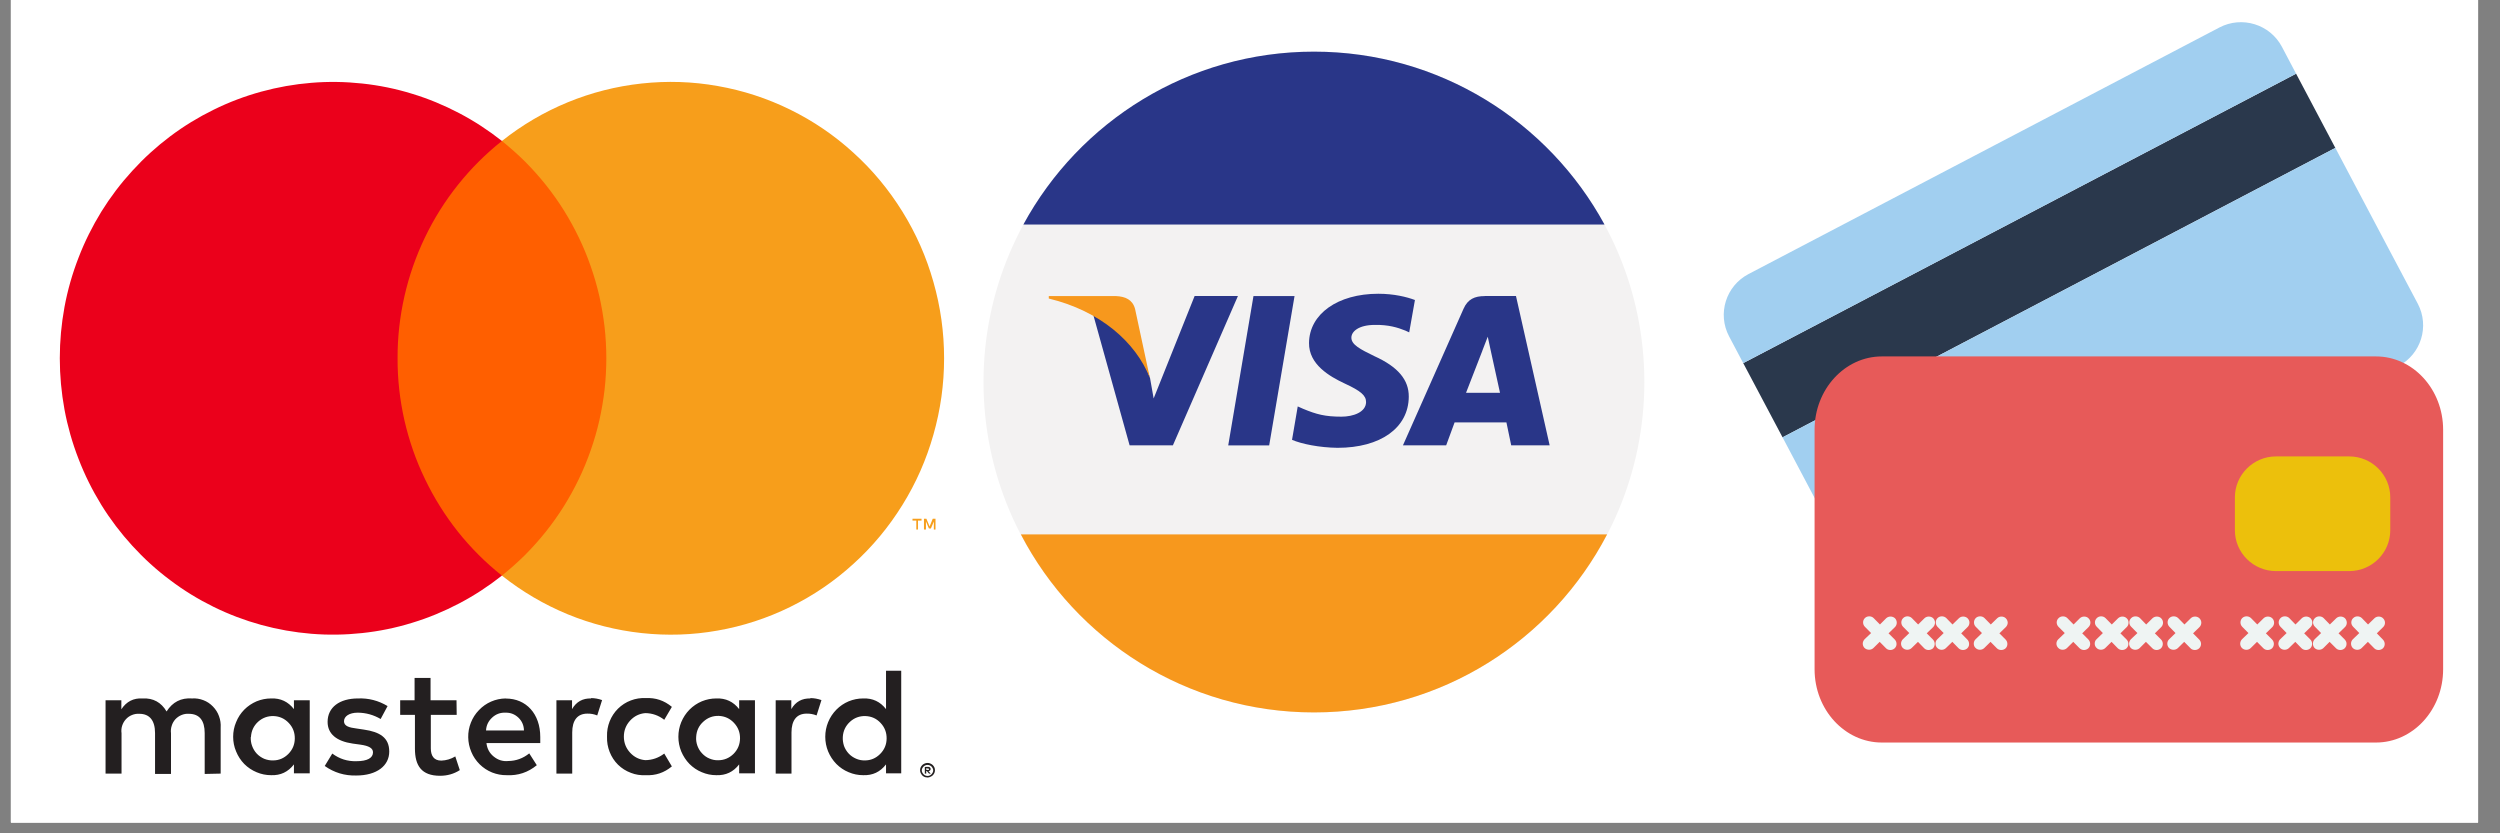
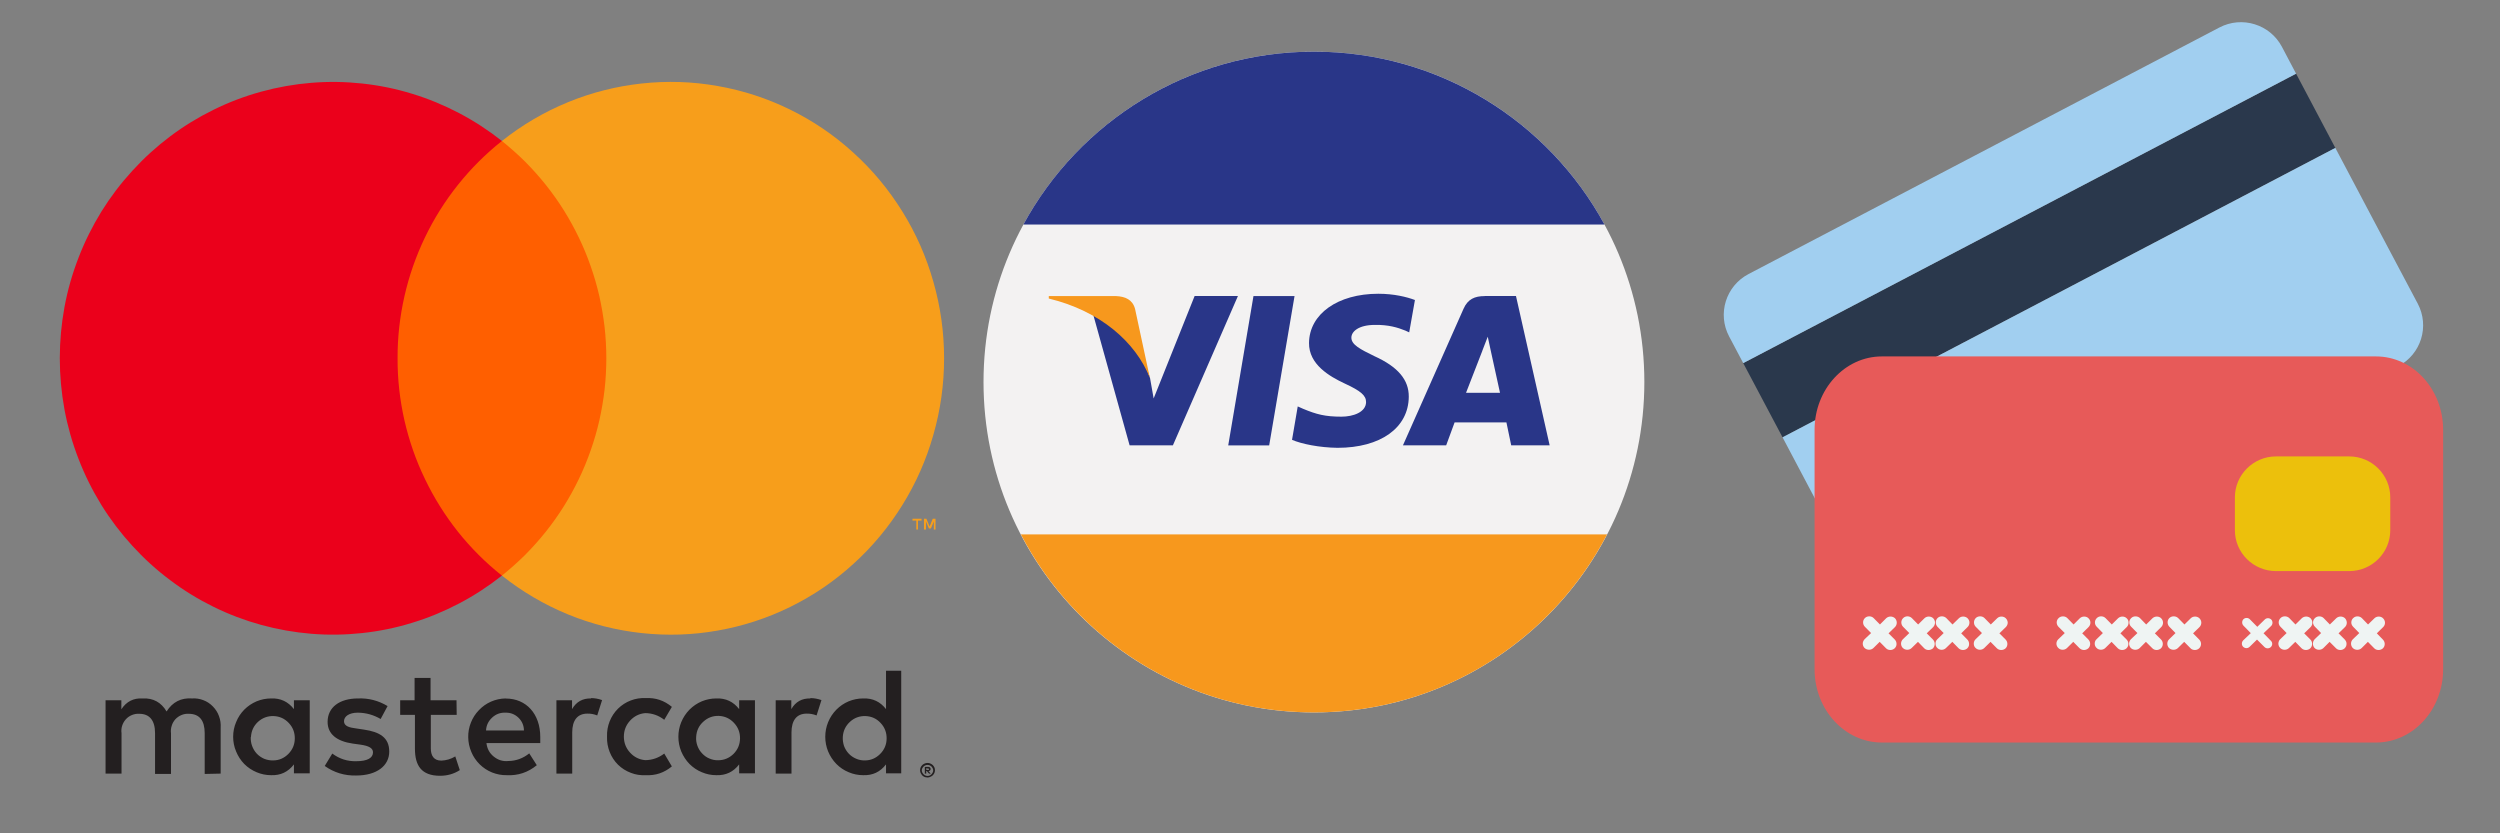
<svg xmlns="http://www.w3.org/2000/svg" width="150" zoomAndPan="magnify" viewBox="0 0 112.5 37.5" height="50" preserveAspectRatio="xMidYMid meet" version="1.0">
  <rect x="0" y="0" width="112.5" height="37.5" fill="#808080" stroke="none" />
  <defs>
    <clipPath id="id1">
-       <path d="M 0.492 0 L 111.512 0 L 111.512 37.008 L 0.492 37.008 Z M 0.492 0 " clip-rule="nonzero" />
-     </clipPath>
+       </clipPath>
    <clipPath id="id2">
      <path d="M 4 30 L 42.5 30 L 42.5 35 L 4 35 Z M 4 30 " clip-rule="nonzero" />
    </clipPath>
    <clipPath id="id3">
      <path d="M 22 3 L 42.5 3 L 42.5 29 L 22 29 Z M 22 3 " clip-rule="nonzero" />
    </clipPath>
    <clipPath id="id4">
      <path d="M 41 23 L 42.5 23 L 42.5 24 L 41 24 Z M 41 23 " clip-rule="nonzero" />
    </clipPath>
    <clipPath id="id5">
      <path d="M 44.258 2.324 L 73.996 2.324 L 73.996 32.059 L 44.258 32.059 Z M 44.258 2.324 " clip-rule="nonzero" />
    </clipPath>
    <clipPath id="id6">
      <path d="M 45 24 L 73 24 L 73 32.059 L 45 32.059 Z M 45 24 " clip-rule="nonzero" />
    </clipPath>
    <clipPath id="id7">
      <path d="M 46 2.324 L 73 2.324 L 73 11 L 46 11 Z M 46 2.324 " clip-rule="nonzero" />
    </clipPath>
    <clipPath id="id8">
      <path d="M 77.25 1 L 104 1 L 104 17 L 77.25 17 Z M 77.25 1 " clip-rule="nonzero" />
    </clipPath>
    <clipPath id="id9">
      <path d="M 80 6 L 109.961 6 L 109.961 28 L 80 28 Z M 80 6 " clip-rule="nonzero" />
    </clipPath>
    <clipPath id="id10">
      <path d="M 81.629 16.012 L 109.941 16.012 L 109.941 33.414 L 81.629 33.414 Z M 81.629 16.012 " clip-rule="nonzero" />
    </clipPath>
  </defs>
  <g clip-path="url(#id1)">
    <path fill="#ffffff" d="M 0.492 0 L 112.008 0 L 112.008 43.863 L 0.492 43.863 Z M 0.492 0 " fill-opacity="1" fill-rule="nonzero" />
    <path fill="#ffffff" d="M 0.492 0 L 112.008 0 L 112.008 37.172 L 0.492 37.172 Z M 0.492 0 " fill-opacity="1" fill-rule="nonzero" />
    <path fill="#ffffff" d="M 0.492 0 L 112.008 0 L 112.008 37.172 L 0.492 37.172 Z M 0.492 0 " fill-opacity="1" fill-rule="nonzero" />
    <path fill="#ffffff" d="M 0.492 0 L 112.008 0 L 112.008 37.172 L 0.492 37.172 Z M 0.492 0 " fill-opacity="1" fill-rule="nonzero" />
  </g>
  <g clip-path="url(#id2)">
    <path fill="#231f20" d="M 9.93 34.812 L 9.93 32.742 C 9.941 32.566 9.918 32.395 9.855 32.227 C 9.797 32.062 9.703 31.918 9.582 31.793 C 9.457 31.664 9.316 31.57 9.152 31.508 C 8.988 31.445 8.82 31.418 8.645 31.43 C 8.148 31.395 7.766 31.59 7.496 32.016 C 7.254 31.605 6.895 31.406 6.418 31.43 C 6.008 31.406 5.688 31.57 5.461 31.918 L 5.461 31.512 L 4.75 31.512 L 4.75 34.812 L 5.469 34.812 L 5.469 32.996 C 5.453 32.883 5.461 32.77 5.496 32.66 C 5.531 32.551 5.586 32.453 5.664 32.367 C 5.742 32.281 5.832 32.219 5.938 32.176 C 6.043 32.133 6.152 32.113 6.27 32.121 C 6.738 32.121 6.977 32.43 6.977 32.988 L 6.977 34.828 L 7.695 34.828 L 7.695 32.996 C 7.68 32.883 7.691 32.77 7.727 32.66 C 7.758 32.551 7.816 32.453 7.891 32.367 C 7.969 32.285 8.062 32.219 8.168 32.176 C 8.273 32.133 8.383 32.113 8.496 32.121 C 8.98 32.121 9.211 32.43 9.211 32.988 L 9.211 34.828 Z M 20.543 31.512 L 19.375 31.512 L 19.375 30.508 L 18.656 30.508 L 18.656 31.512 L 18.008 31.512 L 18.008 32.168 L 18.672 32.168 L 18.672 33.688 C 18.672 34.453 18.965 34.91 19.805 34.91 C 20.125 34.91 20.422 34.828 20.691 34.656 L 20.488 34.039 C 20.293 34.156 20.086 34.219 19.859 34.227 C 19.52 34.227 19.387 34.004 19.387 33.676 L 19.387 32.168 L 20.551 32.168 Z M 26.602 31.43 C 26.223 31.418 25.934 31.578 25.742 31.91 L 25.742 31.512 L 25.039 31.512 L 25.039 34.812 L 25.75 34.812 L 25.75 32.961 C 25.75 32.418 25.98 32.113 26.434 32.113 C 26.586 32.109 26.734 32.137 26.875 32.195 L 27.094 31.504 C 26.93 31.445 26.762 31.414 26.59 31.414 Z M 17.441 31.773 C 17.031 31.527 16.586 31.41 16.109 31.43 C 15.281 31.43 14.742 31.828 14.742 32.484 C 14.742 33.023 15.141 33.355 15.871 33.461 L 16.211 33.508 C 16.602 33.562 16.785 33.668 16.785 33.855 C 16.785 34.109 16.527 34.254 16.039 34.254 C 15.641 34.266 15.277 34.152 14.953 33.91 L 14.613 34.469 C 15.039 34.77 15.508 34.91 16.027 34.898 C 16.969 34.898 17.516 34.449 17.516 33.82 C 17.516 33.191 17.086 32.934 16.375 32.832 L 16.035 32.781 C 15.727 32.742 15.48 32.68 15.48 32.457 C 15.48 32.238 15.711 32.07 16.102 32.07 C 16.469 32.074 16.809 32.168 17.129 32.355 Z M 36.473 31.43 C 36.09 31.418 35.801 31.578 35.609 31.91 L 35.609 31.512 L 34.906 31.512 L 34.906 34.812 L 35.617 34.812 L 35.617 32.961 C 35.617 32.418 35.848 32.113 36.301 32.113 C 36.453 32.109 36.602 32.137 36.746 32.195 L 36.965 31.504 C 36.801 31.445 36.633 31.414 36.457 31.414 Z M 27.316 33.156 C 27.309 33.391 27.348 33.617 27.434 33.836 C 27.52 34.055 27.645 34.246 27.809 34.41 C 27.977 34.574 28.168 34.695 28.387 34.777 C 28.602 34.863 28.828 34.895 29.059 34.883 C 29.5 34.906 29.891 34.773 30.234 34.488 L 29.891 33.91 C 29.641 34.102 29.355 34.203 29.039 34.207 C 28.766 34.184 28.539 34.07 28.352 33.867 C 28.168 33.664 28.074 33.426 28.074 33.148 C 28.074 32.871 28.168 32.633 28.352 32.43 C 28.539 32.227 28.766 32.113 29.039 32.09 C 29.355 32.094 29.641 32.195 29.891 32.391 L 30.234 31.809 C 29.891 31.523 29.5 31.391 29.059 31.414 C 28.828 31.402 28.602 31.438 28.387 31.52 C 28.168 31.602 27.977 31.727 27.809 31.891 C 27.645 32.055 27.52 32.246 27.434 32.461 C 27.348 32.68 27.309 32.906 27.316 33.141 Z M 33.973 33.156 L 33.973 31.512 L 33.262 31.512 L 33.262 31.91 C 33 31.574 32.66 31.414 32.234 31.43 C 32.008 31.43 31.793 31.473 31.582 31.559 C 31.371 31.648 31.188 31.773 31.027 31.934 C 30.867 32.098 30.746 32.281 30.656 32.496 C 30.57 32.707 30.527 32.926 30.527 33.156 C 30.527 33.383 30.57 33.605 30.656 33.816 C 30.746 34.027 30.867 34.215 31.027 34.379 C 31.188 34.539 31.371 34.664 31.582 34.75 C 31.793 34.84 32.008 34.883 32.234 34.883 C 32.66 34.898 33 34.738 33.262 34.398 L 33.262 34.801 L 33.973 34.801 Z M 31.328 33.156 C 31.344 32.883 31.449 32.656 31.648 32.477 C 31.848 32.293 32.082 32.207 32.348 32.215 C 32.617 32.227 32.844 32.332 33.027 32.527 C 33.215 32.727 33.305 32.961 33.301 33.23 C 33.297 33.504 33.199 33.734 33.008 33.926 C 32.816 34.113 32.586 34.211 32.316 34.211 C 32.18 34.215 32.051 34.188 31.922 34.133 C 31.797 34.082 31.688 34.004 31.594 33.902 C 31.5 33.805 31.43 33.688 31.383 33.559 C 31.336 33.426 31.316 33.293 31.328 33.156 Z M 22.754 31.43 C 22.527 31.434 22.309 31.48 22.102 31.57 C 21.895 31.66 21.711 31.789 21.555 31.953 C 21.395 32.117 21.273 32.305 21.191 32.516 C 21.105 32.73 21.066 32.949 21.07 33.18 C 21.074 33.41 21.121 33.629 21.211 33.84 C 21.297 34.051 21.426 34.234 21.586 34.395 C 21.75 34.555 21.934 34.676 22.145 34.762 C 22.355 34.844 22.574 34.887 22.801 34.883 C 23.309 34.91 23.762 34.758 24.156 34.434 L 23.816 33.902 C 23.539 34.125 23.223 34.242 22.867 34.246 C 22.621 34.27 22.406 34.199 22.215 34.043 C 22.023 33.887 21.918 33.684 21.891 33.438 L 24.312 33.438 C 24.312 33.348 24.312 33.258 24.312 33.164 C 24.312 32.125 23.68 31.434 22.762 31.434 Z M 22.754 32.07 C 22.977 32.066 23.168 32.141 23.332 32.297 C 23.492 32.453 23.574 32.645 23.578 32.871 L 21.871 32.871 C 21.883 32.641 21.977 32.449 22.145 32.293 C 22.312 32.137 22.512 32.062 22.738 32.07 Z M 40.555 33.164 L 40.555 30.184 L 39.871 30.184 L 39.871 31.91 C 39.609 31.574 39.27 31.414 38.844 31.43 C 38.617 31.43 38.402 31.473 38.191 31.559 C 37.98 31.648 37.797 31.773 37.637 31.934 C 37.477 32.098 37.355 32.281 37.266 32.496 C 37.18 32.707 37.137 32.926 37.137 33.156 C 37.137 33.383 37.18 33.605 37.266 33.816 C 37.355 34.027 37.477 34.215 37.637 34.379 C 37.797 34.539 37.98 34.664 38.191 34.75 C 38.402 34.84 38.617 34.883 38.844 34.883 C 39.27 34.898 39.609 34.738 39.871 34.398 L 39.871 34.801 L 40.555 34.801 Z M 41.738 34.332 C 41.785 34.332 41.828 34.34 41.867 34.359 C 41.906 34.375 41.941 34.398 41.973 34.426 C 42.004 34.457 42.027 34.492 42.047 34.531 C 42.082 34.617 42.082 34.699 42.047 34.785 C 42.027 34.824 42.004 34.859 41.973 34.891 C 41.941 34.918 41.906 34.941 41.867 34.957 C 41.828 34.977 41.785 34.988 41.738 34.988 C 41.594 34.984 41.492 34.918 41.43 34.785 C 41.395 34.699 41.395 34.617 41.43 34.531 C 41.449 34.492 41.473 34.457 41.504 34.426 C 41.535 34.398 41.57 34.375 41.609 34.359 C 41.652 34.34 41.699 34.332 41.75 34.332 Z M 41.738 34.918 C 41.773 34.918 41.805 34.91 41.836 34.898 C 41.867 34.883 41.895 34.863 41.918 34.84 C 42.02 34.727 42.02 34.609 41.918 34.496 C 41.895 34.473 41.867 34.453 41.836 34.441 C 41.805 34.426 41.773 34.422 41.738 34.422 C 41.703 34.422 41.672 34.426 41.641 34.441 C 41.609 34.453 41.582 34.473 41.559 34.496 C 41.453 34.609 41.453 34.727 41.559 34.84 C 41.582 34.867 41.609 34.883 41.641 34.898 C 41.676 34.91 41.711 34.918 41.75 34.918 Z M 41.758 34.508 C 41.793 34.504 41.82 34.516 41.848 34.535 C 41.871 34.555 41.879 34.578 41.879 34.605 C 41.879 34.633 41.871 34.652 41.855 34.668 C 41.836 34.688 41.809 34.699 41.781 34.699 L 41.883 34.812 L 41.805 34.812 L 41.711 34.699 L 41.68 34.699 L 41.68 34.812 L 41.617 34.812 L 41.617 34.512 Z M 41.684 34.566 L 41.684 34.648 L 41.758 34.648 C 41.773 34.652 41.785 34.652 41.801 34.648 C 41.805 34.637 41.805 34.629 41.801 34.617 C 41.805 34.605 41.805 34.598 41.801 34.586 C 41.785 34.582 41.773 34.582 41.758 34.586 Z M 37.926 33.164 C 37.941 32.891 38.051 32.664 38.25 32.48 C 38.445 32.301 38.68 32.215 38.949 32.223 C 39.219 32.234 39.445 32.336 39.629 32.535 C 39.812 32.73 39.902 32.965 39.898 33.238 C 39.895 33.508 39.797 33.738 39.605 33.93 C 39.414 34.121 39.184 34.219 38.918 34.219 C 38.781 34.223 38.648 34.195 38.523 34.141 C 38.398 34.086 38.285 34.012 38.191 33.91 C 38.098 33.809 38.027 33.695 37.98 33.566 C 37.938 33.434 37.918 33.301 37.926 33.164 Z M 13.938 33.164 L 13.938 31.512 L 13.227 31.512 L 13.227 31.91 C 12.965 31.574 12.625 31.414 12.203 31.43 C 11.977 31.43 11.758 31.473 11.547 31.559 C 11.34 31.648 11.152 31.773 10.992 31.934 C 10.832 32.098 10.711 32.281 10.625 32.496 C 10.535 32.707 10.492 32.926 10.492 33.156 C 10.492 33.383 10.535 33.605 10.625 33.816 C 10.711 34.027 10.832 34.215 10.992 34.379 C 11.152 34.539 11.34 34.664 11.547 34.75 C 11.758 34.84 11.977 34.883 12.203 34.883 C 12.625 34.898 12.965 34.738 13.227 34.398 L 13.227 34.801 L 13.938 34.801 Z M 11.293 33.164 C 11.309 32.891 11.414 32.664 11.613 32.48 C 11.812 32.301 12.047 32.215 12.316 32.223 C 12.582 32.234 12.809 32.336 12.996 32.535 C 13.18 32.73 13.27 32.965 13.266 33.238 C 13.262 33.508 13.164 33.738 12.973 33.93 C 12.781 34.121 12.551 34.219 12.285 34.219 C 12.145 34.223 12.016 34.195 11.887 34.145 C 11.762 34.09 11.648 34.012 11.555 33.914 C 11.461 33.812 11.391 33.695 11.344 33.566 C 11.297 33.438 11.277 33.301 11.285 33.164 Z M 11.293 33.164 " fill-opacity="1" fill-rule="nonzero" />
  </g>
  <path fill="#ff5f00" d="M 17.207 6.344 L 27.965 6.344 L 27.965 25.902 L 17.207 25.902 Z M 17.207 6.344 " fill-opacity="1" fill-rule="nonzero" />
  <path fill="#eb001b" d="M 17.891 16.125 C 17.887 15.184 17.992 14.254 18.199 13.336 C 18.406 12.418 18.715 11.535 19.121 10.688 C 19.527 9.84 20.023 9.051 20.609 8.316 C 21.195 7.582 21.852 6.926 22.586 6.344 C 21.984 5.867 21.344 5.449 20.66 5.09 C 19.98 4.734 19.277 4.441 18.543 4.219 C 17.809 3.992 17.062 3.84 16.297 3.758 C 15.535 3.676 14.773 3.664 14.012 3.727 C 13.246 3.789 12.496 3.922 11.754 4.125 C 11.016 4.328 10.301 4.598 9.613 4.938 C 8.922 5.277 8.27 5.676 7.656 6.137 C 7.039 6.602 6.473 7.117 5.953 7.688 C 5.434 8.254 4.969 8.867 4.562 9.523 C 4.156 10.184 3.812 10.871 3.535 11.594 C 3.254 12.316 3.043 13.055 2.902 13.816 C 2.762 14.578 2.691 15.348 2.691 16.121 C 2.691 16.898 2.762 17.668 2.902 18.43 C 3.043 19.188 3.254 19.93 3.535 20.652 C 3.812 21.375 4.156 22.062 4.562 22.723 C 4.969 23.379 5.434 23.992 5.953 24.559 C 6.473 25.129 7.039 25.645 7.656 26.105 C 8.27 26.57 8.922 26.969 9.613 27.309 C 10.301 27.648 11.016 27.918 11.754 28.121 C 12.496 28.324 13.246 28.457 14.012 28.52 C 14.773 28.582 15.535 28.57 16.297 28.488 C 17.062 28.406 17.809 28.254 18.543 28.027 C 19.277 27.805 19.98 27.512 20.66 27.156 C 21.344 26.797 21.984 26.379 22.586 25.902 C 21.852 25.32 21.195 24.664 20.609 23.93 C 20.027 23.195 19.531 22.406 19.125 21.559 C 18.715 20.715 18.41 19.832 18.199 18.914 C 17.992 17.996 17.887 17.066 17.891 16.125 Z M 17.891 16.125 " fill-opacity="1" fill-rule="nonzero" />
  <g clip-path="url(#id3)">
    <path fill="#f79e1b" d="M 42.484 16.125 C 42.484 17.293 42.324 18.438 42.004 19.559 C 41.688 20.68 41.223 21.734 40.609 22.723 C 39.996 23.711 39.262 24.598 38.402 25.375 C 37.547 26.156 36.598 26.801 35.559 27.312 C 34.523 27.82 33.434 28.176 32.297 28.375 C 31.16 28.578 30.02 28.613 28.871 28.488 C 27.727 28.363 26.617 28.082 25.551 27.645 C 24.48 27.203 23.492 26.621 22.586 25.902 C 22.949 25.609 23.297 25.301 23.629 24.973 C 23.957 24.641 24.27 24.293 24.559 23.93 C 24.852 23.562 25.121 23.184 25.371 22.785 C 25.617 22.391 25.844 21.98 26.047 21.559 C 26.25 21.137 26.43 20.703 26.582 20.262 C 26.738 19.82 26.867 19.371 26.973 18.91 C 27.074 18.453 27.152 17.992 27.207 17.527 C 27.258 17.059 27.285 16.594 27.285 16.121 C 27.285 15.652 27.258 15.188 27.207 14.719 C 27.152 14.254 27.074 13.793 26.973 13.336 C 26.867 12.875 26.738 12.426 26.582 11.984 C 26.43 11.543 26.25 11.109 26.047 10.688 C 25.844 10.266 25.617 9.855 25.371 9.461 C 25.121 9.062 24.852 8.684 24.559 8.316 C 24.27 7.953 23.957 7.605 23.629 7.273 C 23.297 6.945 22.949 6.637 22.586 6.344 C 23.492 5.625 24.48 5.043 25.551 4.602 C 26.617 4.164 27.727 3.883 28.871 3.758 C 30.02 3.633 31.16 3.668 32.297 3.871 C 33.434 4.07 34.523 4.426 35.559 4.934 C 36.598 5.445 37.547 6.09 38.402 6.871 C 39.262 7.648 39.996 8.535 40.609 9.523 C 41.223 10.512 41.688 11.566 42.004 12.688 C 42.324 13.809 42.484 14.953 42.484 16.121 Z M 42.484 16.125 " fill-opacity="1" fill-rule="nonzero" />
  </g>
  <g clip-path="url(#id4)">
    <path fill="#f79e1b" d="M 41.309 23.828 L 41.309 23.426 L 41.469 23.426 L 41.469 23.344 L 41.062 23.344 L 41.062 23.426 L 41.234 23.426 L 41.234 23.828 Z M 42.098 23.828 L 42.098 23.344 L 41.973 23.344 L 41.832 23.691 L 41.688 23.344 L 41.578 23.344 L 41.578 23.828 L 41.668 23.828 L 41.668 23.465 L 41.801 23.781 L 41.891 23.781 L 42.023 23.465 L 42.023 23.832 Z M 42.098 23.828 " fill-opacity="1" fill-rule="nonzero" />
  </g>
  <g clip-path="url(#id5)">
    <path fill="#f3f2f2" d="M 44.258 17.191 C 44.258 8.98 50.918 2.324 59.129 2.324 C 67.34 2.324 73.996 8.98 73.996 17.191 C 73.996 25.402 67.34 32.059 59.129 32.059 C 50.918 32.059 44.258 25.402 44.258 17.191 Z M 44.258 17.191 " fill-opacity="1" fill-rule="nonzero" />
  </g>
  <path fill="#293688" d="M 55.27 20.043 L 56.406 13.324 L 58.254 13.324 L 57.113 20.043 Z M 55.27 20.043 " fill-opacity="1" fill-rule="nonzero" />
  <path fill="#293688" d="M 63.672 13.5 C 63.305 13.363 62.734 13.219 62.023 13.219 C 60.199 13.219 58.918 14.129 58.906 15.434 C 58.895 16.398 59.824 16.938 60.52 17.262 C 61.238 17.594 61.477 17.801 61.473 18.098 C 61.465 18.547 60.895 18.75 60.367 18.75 C 59.633 18.75 59.242 18.648 58.637 18.395 L 58.398 18.289 L 58.141 19.793 C 58.57 19.977 59.367 20.141 60.188 20.152 C 62.125 20.152 63.383 19.254 63.395 17.855 C 63.402 17.094 62.91 16.508 61.848 16.027 C 61.207 15.715 60.812 15.512 60.812 15.195 C 60.812 14.914 61.148 14.621 61.867 14.621 C 62.473 14.609 62.902 14.738 63.246 14.879 L 63.414 14.957 Z M 63.672 13.5 " fill-opacity="1" fill-rule="nonzero" />
  <path fill="#293688" d="M 66.812 13.324 C 66.367 13.324 66.051 13.457 65.859 13.895 L 63.133 20.039 L 65.078 20.039 L 65.457 19.008 L 67.789 19.008 L 68.004 20.039 L 69.734 20.039 L 68.219 13.32 L 66.812 13.32 Z M 65.973 17.672 C 66.121 17.281 66.703 15.793 66.703 15.793 C 66.691 15.812 66.852 15.406 66.949 15.152 L 67.074 15.734 C 67.074 15.734 67.43 17.34 67.5 17.676 L 65.973 17.676 Z M 65.973 17.672 " fill-opacity="1" fill-rule="nonzero" />
  <path fill="#293688" d="M 51.914 17.93 L 51.75 17.004 C 51.414 15.934 50.371 14.77 49.203 14.188 L 50.832 20.039 L 52.781 20.039 L 55.707 13.32 L 53.758 13.32 Z M 51.914 17.93 " fill-opacity="1" fill-rule="nonzero" />
  <path fill="#f7981d" d="M 47.195 13.324 L 47.195 13.434 C 49.508 13.992 51.109 15.395 51.746 17.012 L 51.078 13.902 C 50.965 13.477 50.629 13.344 50.23 13.324 Z M 47.195 13.324 " fill-opacity="1" fill-rule="nonzero" />
  <g clip-path="url(#id6)">
    <path fill="#f7981d" d="M 59.129 32.059 C 64.871 32.059 69.844 28.805 72.32 24.047 L 45.938 24.047 C 48.414 28.805 53.395 32.059 59.129 32.059 Z M 59.129 32.059 " fill-opacity="1" fill-rule="nonzero" />
  </g>
  <g clip-path="url(#id7)">
    <path fill="#293688" d="M 59.129 2.324 C 53.484 2.324 48.57 5.469 46.051 10.105 L 72.203 10.105 C 69.688 5.477 64.773 2.324 59.129 2.324 Z M 59.129 2.324 " fill-opacity="1" fill-rule="nonzero" />
  </g>
  <path fill="#2a384c" d="M 80.215 19.68 L 105.09 6.656 L 103.324 3.316 L 78.445 16.34 L 80.215 19.68 " fill-opacity="1" fill-rule="nonzero" />
  <g clip-path="url(#id8)">
    <path fill="#a1cff0" d="M 99.871 1.238 L 78.684 12.332 C 77.664 12.867 77.273 14.121 77.809 15.137 L 77.84 15.195 L 78.445 16.34 L 103.324 3.316 L 102.719 2.168 L 102.688 2.109 C 102.152 1.094 100.891 0.703 99.871 1.238 " fill-opacity="1" fill-rule="nonzero" />
  </g>
  <g clip-path="url(#id9)">
    <path fill="#a1cff0" d="M 80.215 19.68 L 82.586 24.164 L 83.922 26.695 C 84.461 27.711 85.723 28.102 86.742 27.57 L 107.926 16.477 C 108.949 15.941 109.336 14.684 108.801 13.668 L 107.461 11.141 L 105.09 6.656 L 80.215 19.68 " fill-opacity="1" fill-rule="nonzero" />
  </g>
  <g clip-path="url(#id10)">
    <path fill="#e75a59" d="M 106.918 16.039 L 84.684 16.039 C 83.016 16.039 81.656 17.52 81.656 19.34 L 81.656 30.117 C 81.656 31.938 83.016 33.414 84.684 33.414 L 106.918 33.414 C 108.586 33.414 109.941 31.938 109.941 30.117 L 109.941 19.34 C 109.941 17.52 108.586 16.039 106.918 16.039 " fill-opacity="1" fill-rule="nonzero" />
  </g>
  <path fill="#ecc00c" d="M 105.715 20.539 L 102.418 20.539 C 101.402 20.539 100.57 21.367 100.57 22.379 L 100.57 23.863 C 100.57 24.875 101.402 25.699 102.418 25.699 L 105.715 25.699 C 106.734 25.699 107.562 24.875 107.562 23.863 L 107.562 22.379 C 107.562 21.367 106.734 20.539 105.715 20.539 " fill-opacity="1" fill-rule="nonzero" />
  <path fill="#eff4f3" d="M 84.879 28.496 L 85.219 28.168 C 85.301 28.086 85.301 27.961 85.223 27.879 C 85.145 27.801 85.016 27.797 84.934 27.879 L 84.594 28.207 L 84.262 27.867 C 84.184 27.789 84.055 27.789 83.977 27.863 C 83.895 27.941 83.895 28.07 83.969 28.152 L 84.305 28.492 L 83.965 28.816 C 83.883 28.895 83.879 29.027 83.961 29.105 C 84.035 29.184 84.168 29.188 84.25 29.109 L 84.59 28.781 L 84.918 29.117 C 84.996 29.195 85.125 29.195 85.207 29.117 C 85.289 29.043 85.289 28.914 85.215 28.836 L 84.879 28.496 " fill-opacity="1" fill-rule="nonzero" />
  <path fill="#eff4f3" d="M 84.594 28.672 L 84.973 29.062 C 84.996 29.09 85.031 29.102 85.066 29.102 C 85.098 29.102 85.129 29.09 85.156 29.066 C 85.18 29.043 85.195 29.012 85.195 28.977 C 85.195 28.945 85.184 28.914 85.16 28.887 L 84.777 28.496 L 85.164 28.109 C 85.219 28.062 85.219 27.984 85.168 27.93 C 85.121 27.883 85.035 27.879 84.984 27.93 L 84.594 28.316 L 84.207 27.922 C 84.16 27.871 84.074 27.871 84.027 27.918 C 83.977 27.969 83.977 28.051 84.023 28.102 L 84.41 28.492 L 84.016 28.871 C 83.992 28.895 83.977 28.93 83.977 28.961 C 83.977 28.996 83.984 29.027 84.012 29.055 C 84.059 29.102 84.148 29.102 84.195 29.055 Z M 85.066 29.25 C 84.988 29.25 84.918 29.223 84.867 29.168 L 84.586 28.883 L 84.301 29.164 C 84.195 29.266 84.012 29.262 83.902 29.156 C 83.852 29.105 83.824 29.035 83.824 28.961 C 83.824 28.887 83.859 28.816 83.91 28.762 L 84.199 28.488 L 83.918 28.203 C 83.812 28.094 83.812 27.918 83.922 27.812 C 84.027 27.707 84.215 27.711 84.316 27.816 L 84.598 28.102 L 84.879 27.82 C 84.988 27.719 85.168 27.719 85.277 27.824 C 85.383 27.938 85.379 28.113 85.273 28.219 L 84.984 28.5 L 85.266 28.781 C 85.32 28.836 85.344 28.906 85.344 28.984 C 85.344 29.055 85.312 29.125 85.258 29.176 C 85.207 29.223 85.137 29.25 85.066 29.25 " fill-opacity="1" fill-rule="nonzero" />
  <path fill="#eff4f3" d="M 86.602 28.496 L 86.941 28.168 C 87.02 28.086 87.02 27.961 86.945 27.879 C 86.867 27.801 86.734 27.797 86.656 27.879 L 86.316 28.207 L 85.984 27.867 C 85.902 27.789 85.777 27.789 85.695 27.863 C 85.617 27.941 85.617 28.07 85.691 28.152 L 86.023 28.492 L 85.684 28.816 C 85.605 28.895 85.602 29.027 85.68 29.105 C 85.758 29.184 85.887 29.188 85.969 29.109 L 86.312 28.781 L 86.641 29.117 C 86.715 29.195 86.848 29.195 86.926 29.117 C 87.008 29.043 87.008 28.914 86.934 28.836 L 86.602 28.496 " fill-opacity="1" fill-rule="nonzero" />
  <path fill="#eff4f3" d="M 86.312 28.672 L 86.695 29.062 C 86.715 29.09 86.75 29.102 86.785 29.102 C 86.82 29.102 86.852 29.09 86.875 29.066 C 86.902 29.043 86.914 29.012 86.914 28.977 C 86.914 28.941 86.902 28.914 86.875 28.887 L 86.492 28.496 L 86.887 28.109 C 86.938 28.066 86.938 27.984 86.891 27.926 C 86.844 27.887 86.758 27.879 86.707 27.93 L 86.316 28.316 L 85.93 27.922 C 85.879 27.871 85.797 27.871 85.75 27.918 C 85.695 27.969 85.695 28.051 85.746 28.102 L 86.129 28.492 L 85.738 28.871 C 85.711 28.895 85.695 28.93 85.695 28.961 C 85.695 28.996 85.711 29.031 85.73 29.055 C 85.781 29.102 85.867 29.102 85.918 29.055 Z M 86.785 29.25 C 86.707 29.25 86.637 29.223 86.586 29.168 L 86.309 28.883 L 86.02 29.164 C 85.91 29.27 85.727 29.262 85.625 29.156 C 85.574 29.109 85.547 29.035 85.547 28.961 C 85.547 28.891 85.578 28.816 85.629 28.766 L 85.918 28.488 L 85.637 28.203 C 85.531 28.094 85.535 27.914 85.645 27.812 C 85.75 27.707 85.93 27.711 86.035 27.816 L 86.316 28.102 L 86.602 27.82 C 86.707 27.719 86.891 27.719 86.996 27.824 C 87.105 27.941 87.098 28.109 86.992 28.219 L 86.703 28.5 L 86.984 28.781 C 87.035 28.836 87.062 28.906 87.062 28.977 C 87.062 29.055 87.031 29.121 86.984 29.176 C 86.926 29.223 86.855 29.25 86.785 29.25 " fill-opacity="1" fill-rule="nonzero" />
  <path fill="#eff4f3" d="M 88.148 28.496 L 88.484 28.168 C 88.57 28.086 88.57 27.961 88.488 27.879 C 88.414 27.801 88.285 27.797 88.207 27.879 L 87.863 28.207 L 87.531 27.867 C 87.457 27.789 87.324 27.789 87.242 27.863 C 87.168 27.941 87.168 28.07 87.238 28.152 L 87.574 28.492 L 87.23 28.816 C 87.152 28.895 87.148 29.027 87.227 29.105 C 87.309 29.184 87.434 29.188 87.516 29.109 L 87.855 28.781 L 88.188 29.117 C 88.27 29.195 88.395 29.195 88.48 29.117 C 88.555 29.043 88.559 28.914 88.48 28.836 L 88.148 28.496 " fill-opacity="1" fill-rule="nonzero" />
  <path fill="#eff4f3" d="M 87.855 28.672 L 88.242 29.062 C 88.266 29.09 88.297 29.102 88.332 29.102 C 88.367 29.102 88.398 29.09 88.426 29.066 C 88.449 29.043 88.461 29.012 88.461 28.977 C 88.461 28.941 88.449 28.914 88.426 28.887 L 88.043 28.496 L 88.438 28.109 C 88.461 28.086 88.473 28.055 88.477 28.023 C 88.477 27.988 88.461 27.957 88.438 27.93 C 88.387 27.883 88.305 27.879 88.258 27.93 L 87.863 28.312 L 87.477 27.922 C 87.43 27.871 87.344 27.871 87.297 27.918 C 87.25 27.965 87.246 28.051 87.293 28.102 L 87.68 28.492 L 87.285 28.871 C 87.262 28.895 87.246 28.93 87.246 28.961 C 87.246 28.996 87.258 29.027 87.281 29.055 C 87.332 29.102 87.414 29.102 87.461 29.055 Z M 88.332 29.25 C 88.258 29.25 88.188 29.223 88.133 29.168 L 87.855 28.883 L 87.566 29.164 C 87.461 29.27 87.281 29.266 87.176 29.156 C 87.121 29.105 87.098 29.035 87.098 28.961 C 87.098 28.887 87.125 28.816 87.18 28.766 L 87.465 28.488 L 87.184 28.203 C 87.082 28.09 87.086 27.914 87.191 27.812 C 87.297 27.707 87.48 27.711 87.586 27.816 L 87.863 28.102 L 88.152 27.82 C 88.254 27.719 88.438 27.719 88.543 27.824 C 88.598 27.879 88.629 27.953 88.625 28.027 C 88.621 28.102 88.594 28.168 88.539 28.219 L 88.254 28.5 L 88.531 28.781 C 88.582 28.832 88.609 28.902 88.609 28.977 C 88.613 29.047 88.586 29.117 88.527 29.176 C 88.477 29.223 88.406 29.25 88.332 29.25 " fill-opacity="1" fill-rule="nonzero" />
  <path fill="#eff4f3" d="M 89.871 28.496 L 90.207 28.168 C 90.289 28.086 90.289 27.961 90.211 27.879 C 90.133 27.801 90.004 27.797 89.922 27.879 L 89.586 28.207 L 89.25 27.867 C 89.176 27.789 89.043 27.789 88.965 27.863 C 88.887 27.941 88.883 28.07 88.957 28.152 L 89.293 28.492 L 88.953 28.816 C 88.875 28.895 88.867 29.027 88.953 29.105 C 89.027 29.184 89.156 29.188 89.234 29.109 L 89.578 28.781 L 89.906 29.117 C 89.988 29.195 90.117 29.195 90.199 29.117 C 90.277 29.043 90.281 28.914 90.199 28.836 L 89.871 28.496 " fill-opacity="1" fill-rule="nonzero" />
  <path fill="#eff4f3" d="M 89.578 28.672 L 89.961 29.062 C 89.988 29.09 90.02 29.102 90.055 29.102 C 90.09 29.102 90.121 29.09 90.145 29.07 C 90.168 29.043 90.184 29.012 90.184 28.977 C 90.184 28.941 90.172 28.914 90.145 28.887 L 89.766 28.496 L 90.156 28.109 C 90.18 28.086 90.195 28.059 90.195 28.023 C 90.199 27.988 90.184 27.957 90.156 27.93 C 90.109 27.879 90.027 27.879 89.977 27.93 L 89.586 28.312 L 89.195 27.922 C 89.152 27.871 89.062 27.871 89.016 27.918 C 88.969 27.969 88.965 28.051 89.016 28.102 L 89.398 28.492 L 89.004 28.871 C 88.98 28.895 88.969 28.93 88.969 28.961 C 88.969 28.996 88.98 29.027 89.004 29.055 C 89.051 29.102 89.133 29.102 89.184 29.055 Z M 90.055 29.25 C 89.977 29.25 89.91 29.223 89.855 29.168 L 89.574 28.883 L 89.289 29.164 C 89.184 29.266 89.004 29.266 88.898 29.156 C 88.844 29.109 88.82 29.035 88.82 28.961 C 88.82 28.891 88.848 28.816 88.902 28.766 L 89.188 28.488 L 88.906 28.203 C 88.801 28.094 88.805 27.918 88.91 27.812 C 89.016 27.707 89.207 27.711 89.305 27.816 L 89.586 28.102 L 89.875 27.82 C 89.977 27.719 90.164 27.719 90.266 27.828 C 90.316 27.879 90.348 27.953 90.348 28.027 C 90.344 28.102 90.312 28.168 90.262 28.219 L 89.973 28.5 L 90.254 28.781 C 90.305 28.836 90.332 28.906 90.332 28.977 C 90.332 29.055 90.305 29.121 90.25 29.176 C 90.199 29.223 90.129 29.25 90.055 29.25 " fill-opacity="1" fill-rule="nonzero" />
  <path fill="#eff4f3" d="M 93.594 28.496 L 93.934 28.168 C 94.012 28.086 94.016 27.961 93.938 27.879 C 93.855 27.801 93.73 27.797 93.648 27.879 L 93.312 28.207 L 92.973 27.867 C 92.895 27.789 92.77 27.789 92.691 27.863 C 92.605 27.941 92.605 28.07 92.688 28.152 L 93.02 28.492 L 92.676 28.816 C 92.598 28.895 92.598 29.027 92.676 29.105 C 92.754 29.184 92.883 29.188 92.965 29.109 L 93.297 28.781 L 93.637 29.117 C 93.715 29.195 93.84 29.195 93.918 29.117 C 94 29.043 94 28.914 93.926 28.836 L 93.594 28.496 " fill-opacity="1" fill-rule="nonzero" />
  <path fill="#eff4f3" d="M 93.301 28.672 L 93.688 29.062 C 93.711 29.09 93.742 29.102 93.777 29.102 C 93.812 29.102 93.844 29.09 93.867 29.066 C 93.918 29.02 93.918 28.938 93.871 28.883 L 93.484 28.496 L 93.883 28.109 C 93.934 28.062 93.934 27.984 93.883 27.93 C 93.836 27.879 93.75 27.879 93.699 27.93 L 93.309 28.316 L 92.922 27.922 C 92.871 27.871 92.789 27.871 92.742 27.918 C 92.719 27.941 92.703 27.973 92.703 28.008 C 92.699 28.043 92.715 28.074 92.738 28.098 L 93.125 28.492 L 92.727 28.871 C 92.68 28.918 92.68 29.004 92.73 29.055 C 92.777 29.102 92.859 29.102 92.91 29.055 Z M 93.777 29.25 C 93.703 29.25 93.637 29.223 93.578 29.168 L 93.297 28.883 L 93.012 29.164 C 92.906 29.266 92.723 29.266 92.621 29.156 C 92.512 29.051 92.512 28.871 92.625 28.766 L 92.914 28.488 L 92.629 28.203 C 92.582 28.152 92.551 28.082 92.551 28.008 C 92.555 27.93 92.582 27.863 92.641 27.812 C 92.742 27.711 92.93 27.711 93.031 27.816 L 93.312 28.102 L 93.594 27.82 C 93.703 27.719 93.887 27.719 93.988 27.828 C 94.098 27.938 94.094 28.109 93.984 28.219 L 93.699 28.5 L 93.98 28.781 C 94.086 28.895 94.082 29.07 93.973 29.176 C 93.918 29.223 93.852 29.25 93.777 29.25 " fill-opacity="1" fill-rule="nonzero" />
  <path fill="#eff4f3" d="M 95.312 28.496 L 95.648 28.168 C 95.727 28.086 95.738 27.961 95.656 27.879 C 95.578 27.801 95.449 27.797 95.367 27.879 L 95.031 28.207 L 94.695 27.867 C 94.617 27.789 94.488 27.789 94.41 27.863 C 94.328 27.941 94.324 28.07 94.406 28.152 L 94.734 28.492 L 94.395 28.816 C 94.316 28.895 94.316 29.027 94.395 29.105 C 94.473 29.184 94.602 29.188 94.684 29.109 L 95.02 28.781 L 95.352 29.117 C 95.43 29.195 95.562 29.195 95.641 29.117 C 95.723 29.043 95.723 28.914 95.645 28.836 L 95.312 28.496 " fill-opacity="1" fill-rule="nonzero" />
  <path fill="#eff4f3" d="M 95.023 28.672 L 95.406 29.062 C 95.43 29.09 95.461 29.102 95.496 29.102 C 95.527 29.102 95.566 29.09 95.59 29.066 C 95.613 29.043 95.629 29.012 95.629 28.977 C 95.629 28.945 95.613 28.914 95.59 28.887 L 95.207 28.496 L 95.598 28.109 C 95.625 28.086 95.637 28.051 95.637 28.02 C 95.637 27.984 95.625 27.953 95.602 27.93 C 95.551 27.879 95.473 27.879 95.422 27.93 L 95.027 28.312 L 94.641 27.922 C 94.594 27.871 94.512 27.871 94.461 27.918 C 94.41 27.969 94.41 28.051 94.461 28.098 L 94.84 28.492 L 94.445 28.871 C 94.426 28.895 94.41 28.93 94.41 28.961 C 94.41 28.996 94.426 29.027 94.445 29.055 C 94.496 29.102 94.582 29.102 94.633 29.055 Z M 95.496 29.25 C 95.422 29.25 95.352 29.223 95.297 29.168 L 95.02 28.883 L 94.734 29.164 C 94.629 29.266 94.441 29.262 94.344 29.156 C 94.289 29.105 94.262 29.035 94.262 28.961 C 94.262 28.887 94.289 28.816 94.344 28.766 L 94.629 28.488 L 94.352 28.203 C 94.242 28.094 94.246 27.918 94.359 27.812 C 94.461 27.707 94.648 27.711 94.75 27.816 L 95.031 28.102 L 95.316 27.82 C 95.426 27.719 95.605 27.719 95.707 27.828 C 95.762 27.879 95.785 27.945 95.785 28.02 C 95.785 28.094 95.758 28.168 95.703 28.219 L 95.418 28.5 L 95.699 28.781 C 95.75 28.836 95.781 28.906 95.777 28.984 C 95.777 29.055 95.746 29.125 95.691 29.176 C 95.641 29.223 95.57 29.25 95.496 29.25 " fill-opacity="1" fill-rule="nonzero" />
  <path fill="#eff4f3" d="M 96.859 28.496 L 97.203 28.168 C 97.281 28.086 97.281 27.961 97.203 27.879 C 97.125 27.801 97 27.797 96.918 27.879 L 96.578 28.207 L 96.246 27.867 C 96.168 27.789 96.039 27.789 95.961 27.863 C 95.879 27.941 95.879 28.07 95.957 28.152 L 96.285 28.492 L 95.945 28.816 C 95.863 28.895 95.863 29.027 95.941 29.105 C 96.02 29.184 96.152 29.188 96.227 29.109 L 96.57 28.781 L 96.898 29.117 C 96.98 29.195 97.109 29.195 97.191 29.117 C 97.27 29.043 97.273 28.914 97.195 28.836 L 96.859 28.496 " fill-opacity="1" fill-rule="nonzero" />
  <path fill="#eff4f3" d="M 96.57 28.672 L 96.957 29.062 C 96.98 29.09 97.012 29.102 97.047 29.102 C 97.082 29.102 97.113 29.09 97.137 29.066 C 97.188 29.016 97.191 28.938 97.145 28.887 L 96.75 28.496 L 97.148 28.109 C 97.199 28.062 97.199 27.984 97.148 27.93 C 97.102 27.879 97.02 27.879 96.969 27.93 L 96.578 28.316 L 96.195 27.922 C 96.145 27.871 96.059 27.871 96.012 27.914 C 95.988 27.941 95.973 27.973 95.973 28.008 C 95.973 28.043 95.984 28.074 96.008 28.098 L 96.395 28.492 L 95.996 28.871 C 95.973 28.895 95.961 28.93 95.957 28.961 C 95.957 28.996 95.973 29.027 95.992 29.055 C 96.043 29.102 96.129 29.102 96.18 29.055 Z M 97.047 29.25 C 96.973 29.25 96.902 29.223 96.852 29.168 L 96.566 28.883 L 96.285 29.164 C 96.18 29.266 95.992 29.266 95.887 29.16 C 95.836 29.105 95.809 29.035 95.809 28.957 C 95.812 28.883 95.844 28.812 95.895 28.762 L 96.184 28.488 L 95.902 28.203 C 95.848 28.152 95.82 28.078 95.82 28.004 C 95.82 27.926 95.855 27.859 95.91 27.809 C 96.008 27.711 96.195 27.711 96.301 27.816 L 96.578 28.102 L 96.863 27.82 C 96.973 27.719 97.156 27.719 97.258 27.828 C 97.363 27.938 97.363 28.109 97.254 28.219 L 96.969 28.5 L 97.25 28.781 C 97.355 28.891 97.352 29.07 97.242 29.176 C 97.188 29.223 97.121 29.25 97.047 29.25 " fill-opacity="1" fill-rule="nonzero" />
  <path fill="#eff4f3" d="M 98.582 28.496 L 98.922 28.168 C 99 28.086 99 27.961 98.922 27.879 C 98.848 27.801 98.719 27.797 98.641 27.879 L 98.297 28.207 L 97.969 27.867 C 97.887 27.789 97.758 27.789 97.676 27.863 C 97.598 27.941 97.598 28.07 97.672 28.152 L 98.004 28.492 L 97.664 28.816 C 97.586 28.895 97.586 29.027 97.664 29.105 C 97.742 29.184 97.875 29.188 97.953 29.109 L 98.289 28.781 L 98.621 29.117 C 98.699 29.195 98.828 29.195 98.91 29.117 C 98.988 29.043 98.992 28.914 98.914 28.836 L 98.582 28.496 " fill-opacity="1" fill-rule="nonzero" />
  <path fill="#eff4f3" d="M 98.293 28.672 L 98.676 29.062 C 98.699 29.09 98.734 29.102 98.77 29.102 C 98.801 29.102 98.832 29.09 98.855 29.07 C 98.883 29.043 98.895 29.012 98.895 28.977 C 98.895 28.941 98.887 28.91 98.863 28.887 L 98.477 28.496 L 98.871 28.109 C 98.922 28.062 98.922 27.984 98.871 27.93 C 98.824 27.879 98.738 27.879 98.695 27.926 L 98.297 28.312 L 97.914 27.922 C 97.867 27.871 97.781 27.871 97.73 27.918 C 97.68 27.965 97.68 28.051 97.73 28.102 L 98.109 28.492 L 97.719 28.871 C 97.668 28.918 97.664 29.004 97.715 29.055 C 97.766 29.102 97.852 29.102 97.898 29.055 Z M 98.77 29.25 C 98.691 29.25 98.617 29.223 98.57 29.168 L 98.289 28.883 L 98.004 29.164 C 97.898 29.266 97.715 29.266 97.605 29.16 C 97.5 29.047 97.504 28.871 97.613 28.766 L 97.898 28.488 L 97.621 28.203 C 97.516 28.094 97.516 27.918 97.621 27.812 C 97.73 27.707 97.914 27.711 98.02 27.816 L 98.301 28.102 L 98.586 27.82 C 98.688 27.719 98.875 27.719 98.98 27.828 C 99.086 27.938 99.086 28.109 98.977 28.219 L 98.688 28.5 L 98.965 28.781 C 99.02 28.836 99.047 28.906 99.047 28.977 C 99.047 29.055 99.016 29.121 98.961 29.176 C 98.91 29.223 98.84 29.25 98.77 29.25 " fill-opacity="1" fill-rule="nonzero" />
  <path fill="#eff4f3" d="M 101.859 28.496 L 102.203 28.168 C 102.281 28.086 102.281 27.961 102.207 27.879 C 102.125 27.801 101.996 27.797 101.914 27.879 L 101.578 28.207 L 101.242 27.867 C 101.164 27.789 101.035 27.789 100.957 27.863 C 100.879 27.941 100.879 28.07 100.953 28.152 L 101.285 28.492 L 100.945 28.816 C 100.867 28.895 100.863 29.027 100.941 29.105 C 101.023 29.184 101.148 29.188 101.23 29.109 L 101.566 28.781 L 101.902 29.117 C 101.98 29.195 102.109 29.195 102.188 29.117 C 102.266 29.043 102.273 28.914 102.191 28.836 L 101.859 28.496 " fill-opacity="1" fill-rule="nonzero" />
-   <path fill="#eff4f3" d="M 101.57 28.672 L 101.953 29.062 C 101.977 29.09 102.012 29.102 102.047 29.102 C 102.082 29.102 102.113 29.09 102.137 29.066 C 102.16 29.043 102.176 29.012 102.176 28.977 C 102.176 28.941 102.16 28.91 102.137 28.887 L 101.754 28.496 L 102.152 28.109 C 102.199 28.066 102.199 27.984 102.152 27.926 C 102.102 27.883 102.02 27.879 101.969 27.93 L 101.578 28.312 L 101.188 27.922 C 101.141 27.871 101.059 27.871 101.012 27.918 C 100.961 27.965 100.957 28.051 101.008 28.102 L 101.395 28.492 L 100.996 28.871 C 100.949 28.918 100.945 29.004 100.996 29.055 C 101.043 29.102 101.125 29.102 101.18 29.055 Z M 102.047 29.25 C 101.969 29.25 101.902 29.223 101.848 29.168 L 101.566 28.883 L 101.281 29.164 C 101.172 29.27 100.992 29.266 100.887 29.16 C 100.781 29.051 100.785 28.875 100.891 28.766 L 101.18 28.488 L 100.898 28.203 C 100.793 28.094 100.797 27.914 100.902 27.812 C 101.012 27.707 101.191 27.711 101.297 27.816 L 101.578 28.102 L 101.863 27.82 C 101.969 27.719 102.152 27.719 102.258 27.828 C 102.363 27.938 102.359 28.113 102.254 28.219 L 101.965 28.5 L 102.246 28.781 C 102.297 28.836 102.324 28.906 102.324 28.977 C 102.324 29.055 102.293 29.121 102.242 29.176 C 102.188 29.223 102.117 29.25 102.047 29.25 " fill-opacity="1" fill-rule="nonzero" />
  <path fill="#eff4f3" d="M 103.578 28.496 L 103.922 28.168 C 104 28.086 104.004 27.961 103.922 27.879 C 103.844 27.801 103.715 27.797 103.633 27.879 L 103.297 28.207 L 102.965 27.867 C 102.891 27.789 102.758 27.789 102.676 27.863 C 102.598 27.941 102.594 28.07 102.676 28.152 L 103.008 28.492 L 102.664 28.816 C 102.582 28.895 102.582 29.027 102.66 29.105 C 102.742 29.184 102.867 29.188 102.949 29.109 L 103.289 28.781 L 103.621 29.117 C 103.699 29.195 103.828 29.195 103.91 29.117 C 103.988 29.043 103.992 28.914 103.914 28.836 L 103.578 28.496 " fill-opacity="1" fill-rule="nonzero" />
  <path fill="#eff4f3" d="M 103.293 28.672 L 103.672 29.066 C 103.695 29.09 103.73 29.102 103.766 29.102 C 103.801 29.102 103.832 29.09 103.859 29.066 C 103.906 29.02 103.91 28.938 103.859 28.887 L 103.473 28.496 L 103.867 28.109 C 103.922 28.062 103.918 27.984 103.867 27.93 C 103.824 27.883 103.738 27.879 103.688 27.93 L 103.297 28.316 L 102.91 27.922 C 102.863 27.871 102.777 27.871 102.73 27.918 C 102.68 27.969 102.68 28.051 102.727 28.098 L 103.109 28.492 L 102.719 28.871 C 102.691 28.895 102.68 28.93 102.68 28.961 C 102.676 28.996 102.691 29.027 102.715 29.055 C 102.766 29.102 102.848 29.102 102.898 29.055 Z M 103.766 29.25 C 103.691 29.25 103.621 29.223 103.566 29.168 L 103.289 28.883 L 103 29.164 C 102.895 29.266 102.715 29.266 102.609 29.16 C 102.555 29.105 102.527 29.035 102.527 28.961 C 102.531 28.883 102.559 28.812 102.613 28.762 L 102.898 28.488 L 102.621 28.203 C 102.512 28.094 102.516 27.918 102.625 27.812 C 102.73 27.707 102.918 27.711 103.02 27.816 L 103.297 28.102 L 103.582 27.82 C 103.691 27.719 103.871 27.719 103.977 27.824 C 104.082 27.938 104.082 28.109 103.977 28.219 L 103.688 28.5 L 103.969 28.781 C 104.074 28.891 104.07 29.07 103.961 29.176 C 103.91 29.223 103.84 29.25 103.766 29.25 " fill-opacity="1" fill-rule="nonzero" />
  <path fill="#eff4f3" d="M 105.129 28.496 L 105.473 28.168 C 105.551 28.086 105.551 27.961 105.473 27.879 C 105.395 27.801 105.266 27.797 105.184 27.879 L 104.844 28.207 L 104.512 27.867 C 104.438 27.789 104.309 27.789 104.227 27.863 C 104.145 27.941 104.145 28.07 104.223 28.152 L 104.551 28.492 L 104.215 28.816 C 104.137 28.895 104.133 29.027 104.211 29.105 C 104.289 29.184 104.418 29.188 104.5 29.109 L 104.836 28.781 L 105.172 29.117 C 105.25 29.195 105.375 29.195 105.457 29.117 C 105.539 29.043 105.539 28.914 105.461 28.836 L 105.129 28.496 " fill-opacity="1" fill-rule="nonzero" />
  <path fill="#eff4f3" d="M 104.836 28.672 L 105.227 29.062 C 105.25 29.09 105.281 29.102 105.316 29.102 C 105.348 29.102 105.379 29.09 105.402 29.07 C 105.43 29.043 105.445 29.012 105.445 28.977 C 105.445 28.941 105.434 28.914 105.406 28.887 L 105.023 28.496 L 105.418 28.109 C 105.473 28.062 105.473 27.984 105.422 27.93 C 105.375 27.883 105.285 27.879 105.234 27.93 L 104.844 28.312 L 104.461 27.922 C 104.41 27.871 104.328 27.871 104.277 27.918 C 104.25 27.941 104.238 27.969 104.238 28.008 C 104.238 28.043 104.25 28.074 104.277 28.098 L 104.656 28.492 L 104.266 28.871 C 104.215 28.918 104.215 29.004 104.262 29.055 C 104.309 29.102 104.395 29.102 104.449 29.055 Z M 105.316 29.25 C 105.238 29.25 105.168 29.223 105.117 29.168 L 104.832 28.883 L 104.551 29.164 C 104.441 29.27 104.258 29.262 104.156 29.16 C 104.055 29.051 104.055 28.875 104.16 28.766 L 104.449 28.488 L 104.172 28.203 C 104.117 28.152 104.086 28.078 104.086 28.004 C 104.09 27.926 104.121 27.859 104.176 27.812 C 104.277 27.711 104.465 27.711 104.566 27.816 L 104.844 28.102 L 105.133 27.82 C 105.238 27.719 105.422 27.719 105.527 27.824 C 105.633 27.941 105.633 28.113 105.523 28.219 L 105.234 28.5 L 105.516 28.781 C 105.566 28.836 105.598 28.906 105.594 28.977 C 105.594 29.055 105.562 29.121 105.508 29.176 C 105.457 29.223 105.387 29.25 105.316 29.25 " fill-opacity="1" fill-rule="nonzero" />
  <path fill="#eff4f3" d="M 106.848 28.496 L 107.191 28.168 C 107.27 28.086 107.27 27.961 107.191 27.879 C 107.117 27.801 106.984 27.797 106.906 27.879 L 106.562 28.207 L 106.234 27.867 C 106.152 27.789 106.023 27.789 105.945 27.863 C 105.867 27.941 105.867 28.07 105.941 28.152 L 106.273 28.492 L 105.934 28.816 C 105.855 28.895 105.852 29.027 105.93 29.105 C 106.012 29.184 106.137 29.188 106.223 29.109 L 106.559 28.781 L 106.895 29.117 C 106.969 29.195 107.098 29.195 107.18 29.117 C 107.258 29.043 107.258 28.914 107.18 28.836 L 106.848 28.496 " fill-opacity="1" fill-rule="nonzero" />
  <path fill="#eff4f3" d="M 106.559 28.672 L 106.945 29.062 C 106.969 29.09 107 29.102 107.035 29.102 C 107.07 29.102 107.102 29.09 107.125 29.066 C 107.18 29.02 107.18 28.938 107.129 28.887 L 106.746 28.496 L 107.137 28.109 C 107.188 28.062 107.188 27.984 107.137 27.93 C 107.094 27.883 107.004 27.879 106.957 27.93 L 106.562 28.312 L 106.18 27.922 C 106.129 27.871 106.047 27.871 106 27.914 C 105.973 27.941 105.961 27.973 105.957 28.008 C 105.957 28.043 105.969 28.074 105.996 28.102 L 106.379 28.492 L 105.988 28.871 C 105.934 28.918 105.934 29.004 105.98 29.055 C 106.031 29.102 106.117 29.102 106.168 29.055 Z M 107.035 29.25 C 106.957 29.25 106.887 29.223 106.836 29.168 L 106.555 28.883 L 106.273 29.164 C 106.164 29.27 105.98 29.266 105.875 29.16 C 105.77 29.051 105.77 28.871 105.879 28.766 L 106.168 28.488 L 105.891 28.203 C 105.84 28.152 105.805 28.078 105.809 28.004 C 105.812 27.93 105.84 27.859 105.898 27.812 C 105.996 27.711 106.18 27.711 106.285 27.816 L 106.562 28.102 L 106.852 27.82 C 106.957 27.719 107.141 27.719 107.242 27.828 C 107.352 27.938 107.352 28.113 107.242 28.219 L 106.957 28.5 L 107.23 28.781 C 107.34 28.891 107.34 29.07 107.23 29.176 C 107.18 29.223 107.105 29.25 107.035 29.25 " fill-opacity="1" fill-rule="nonzero" />
</svg>